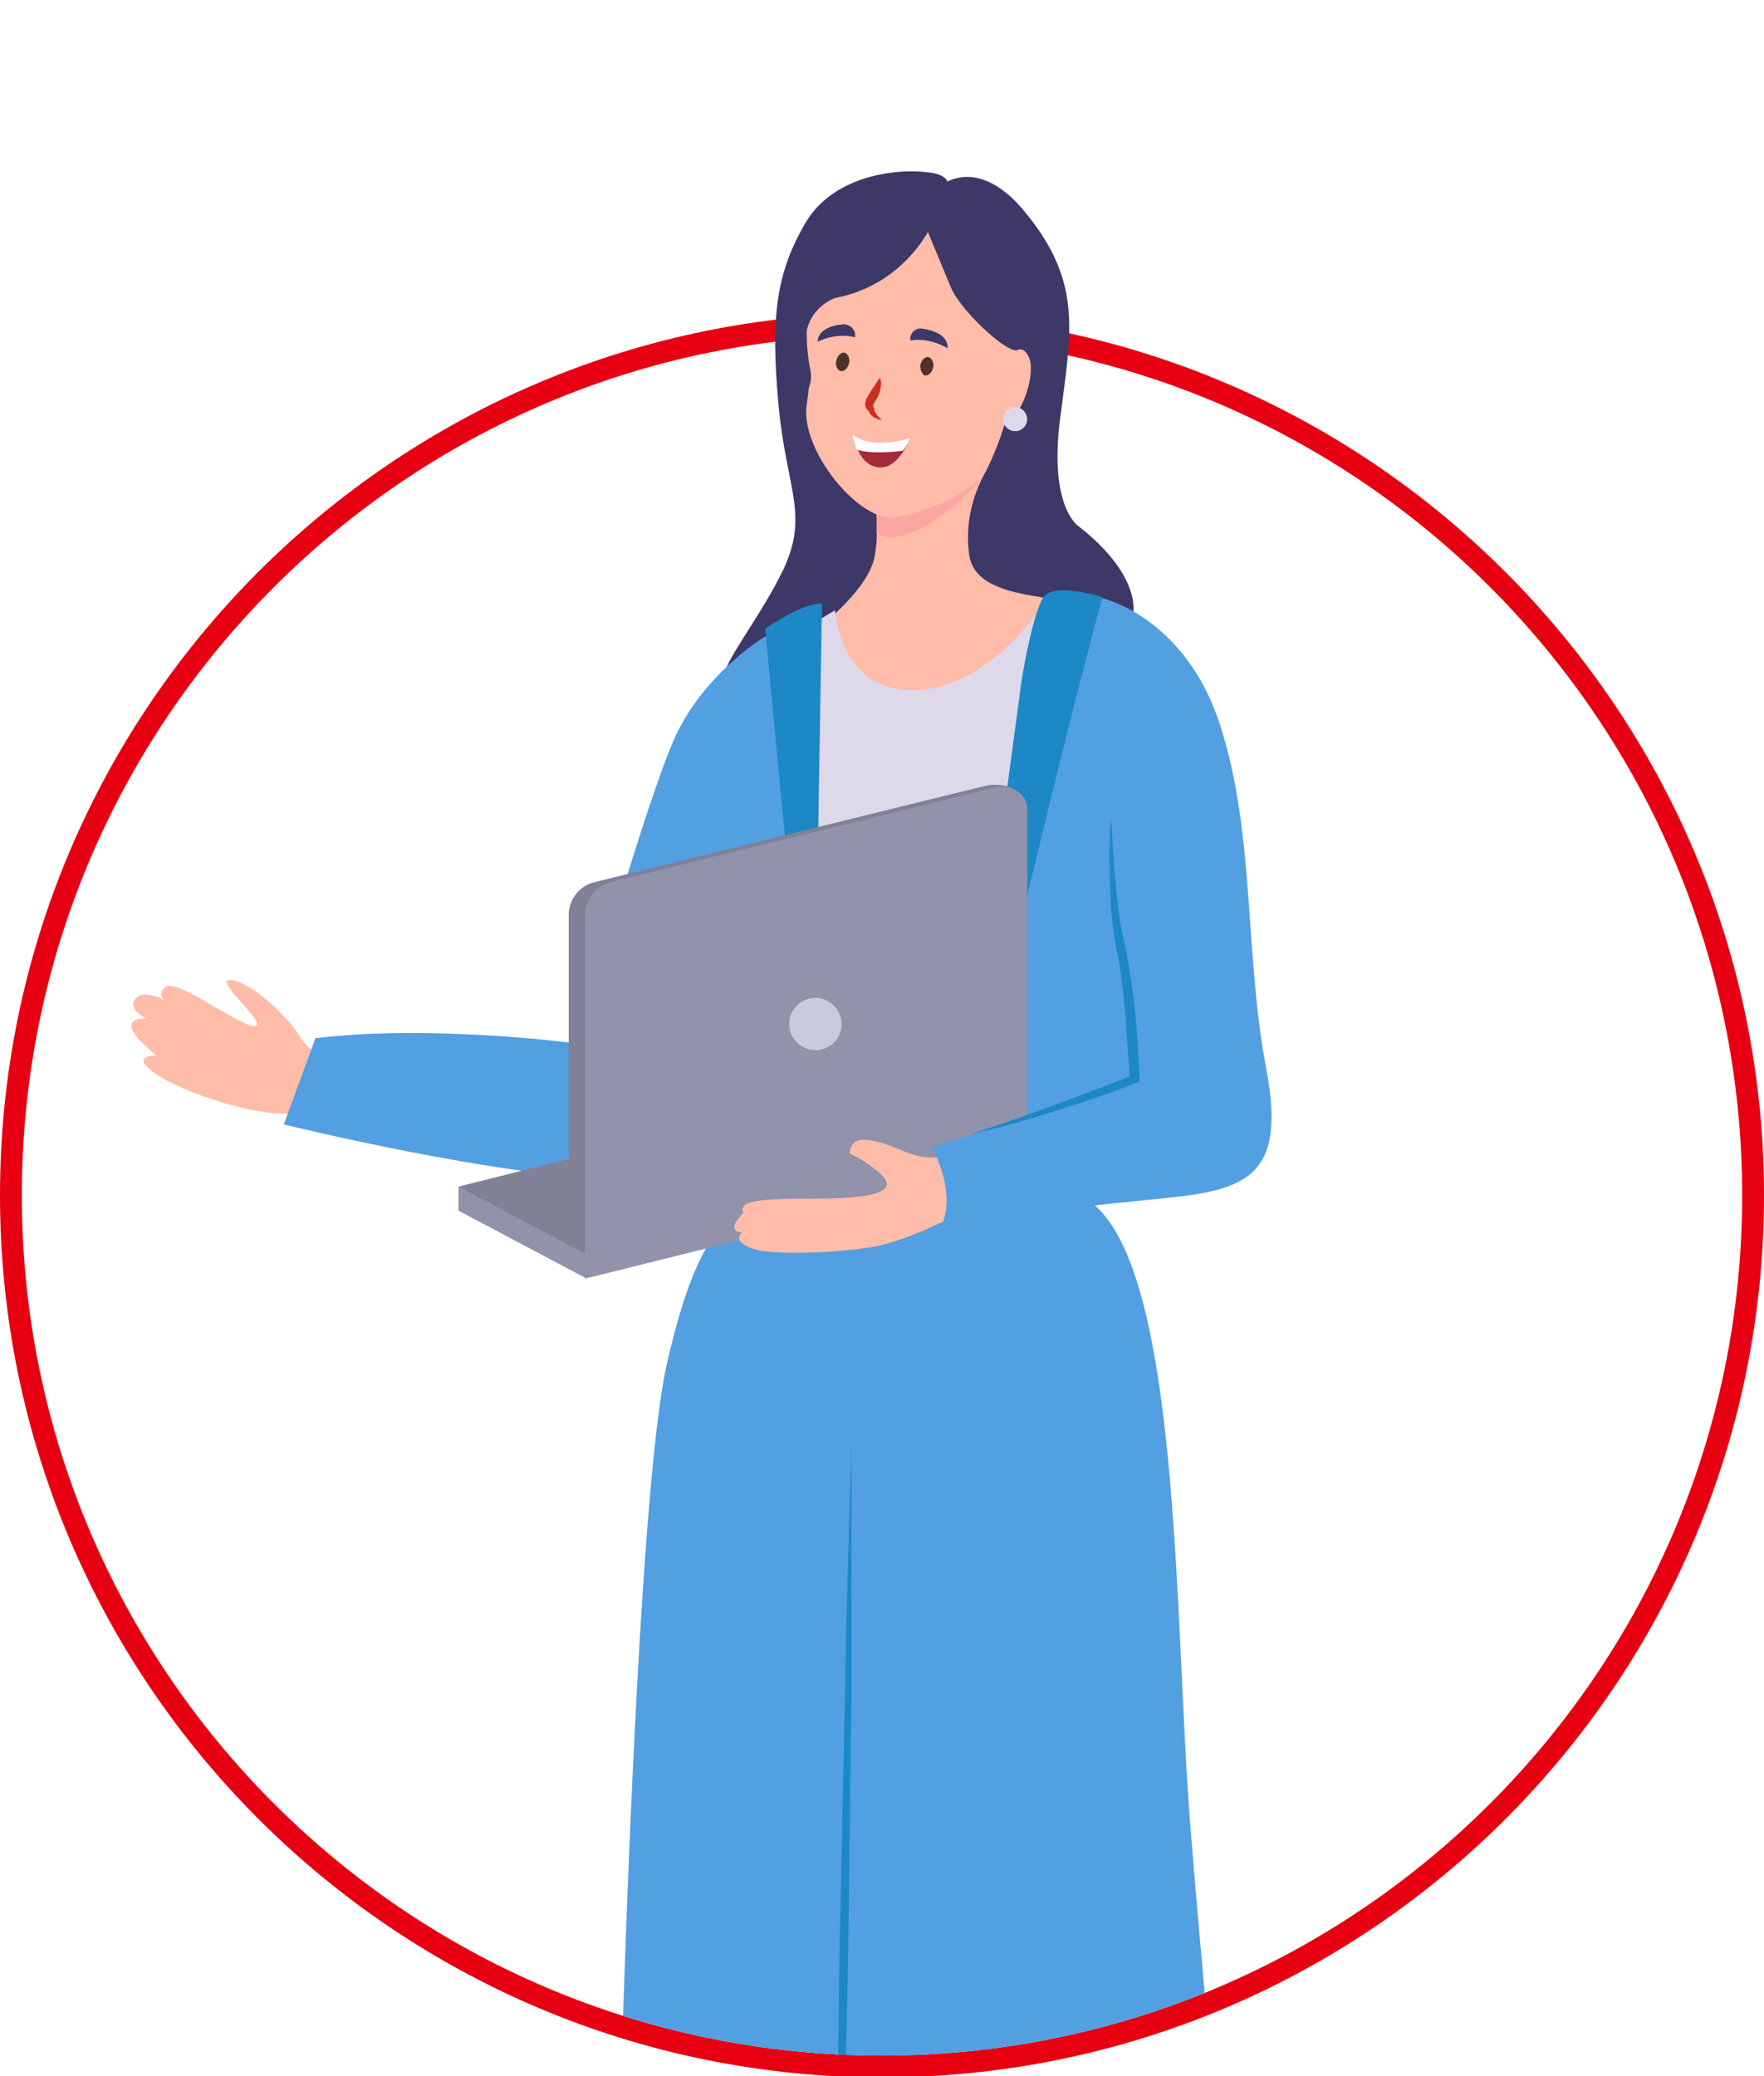
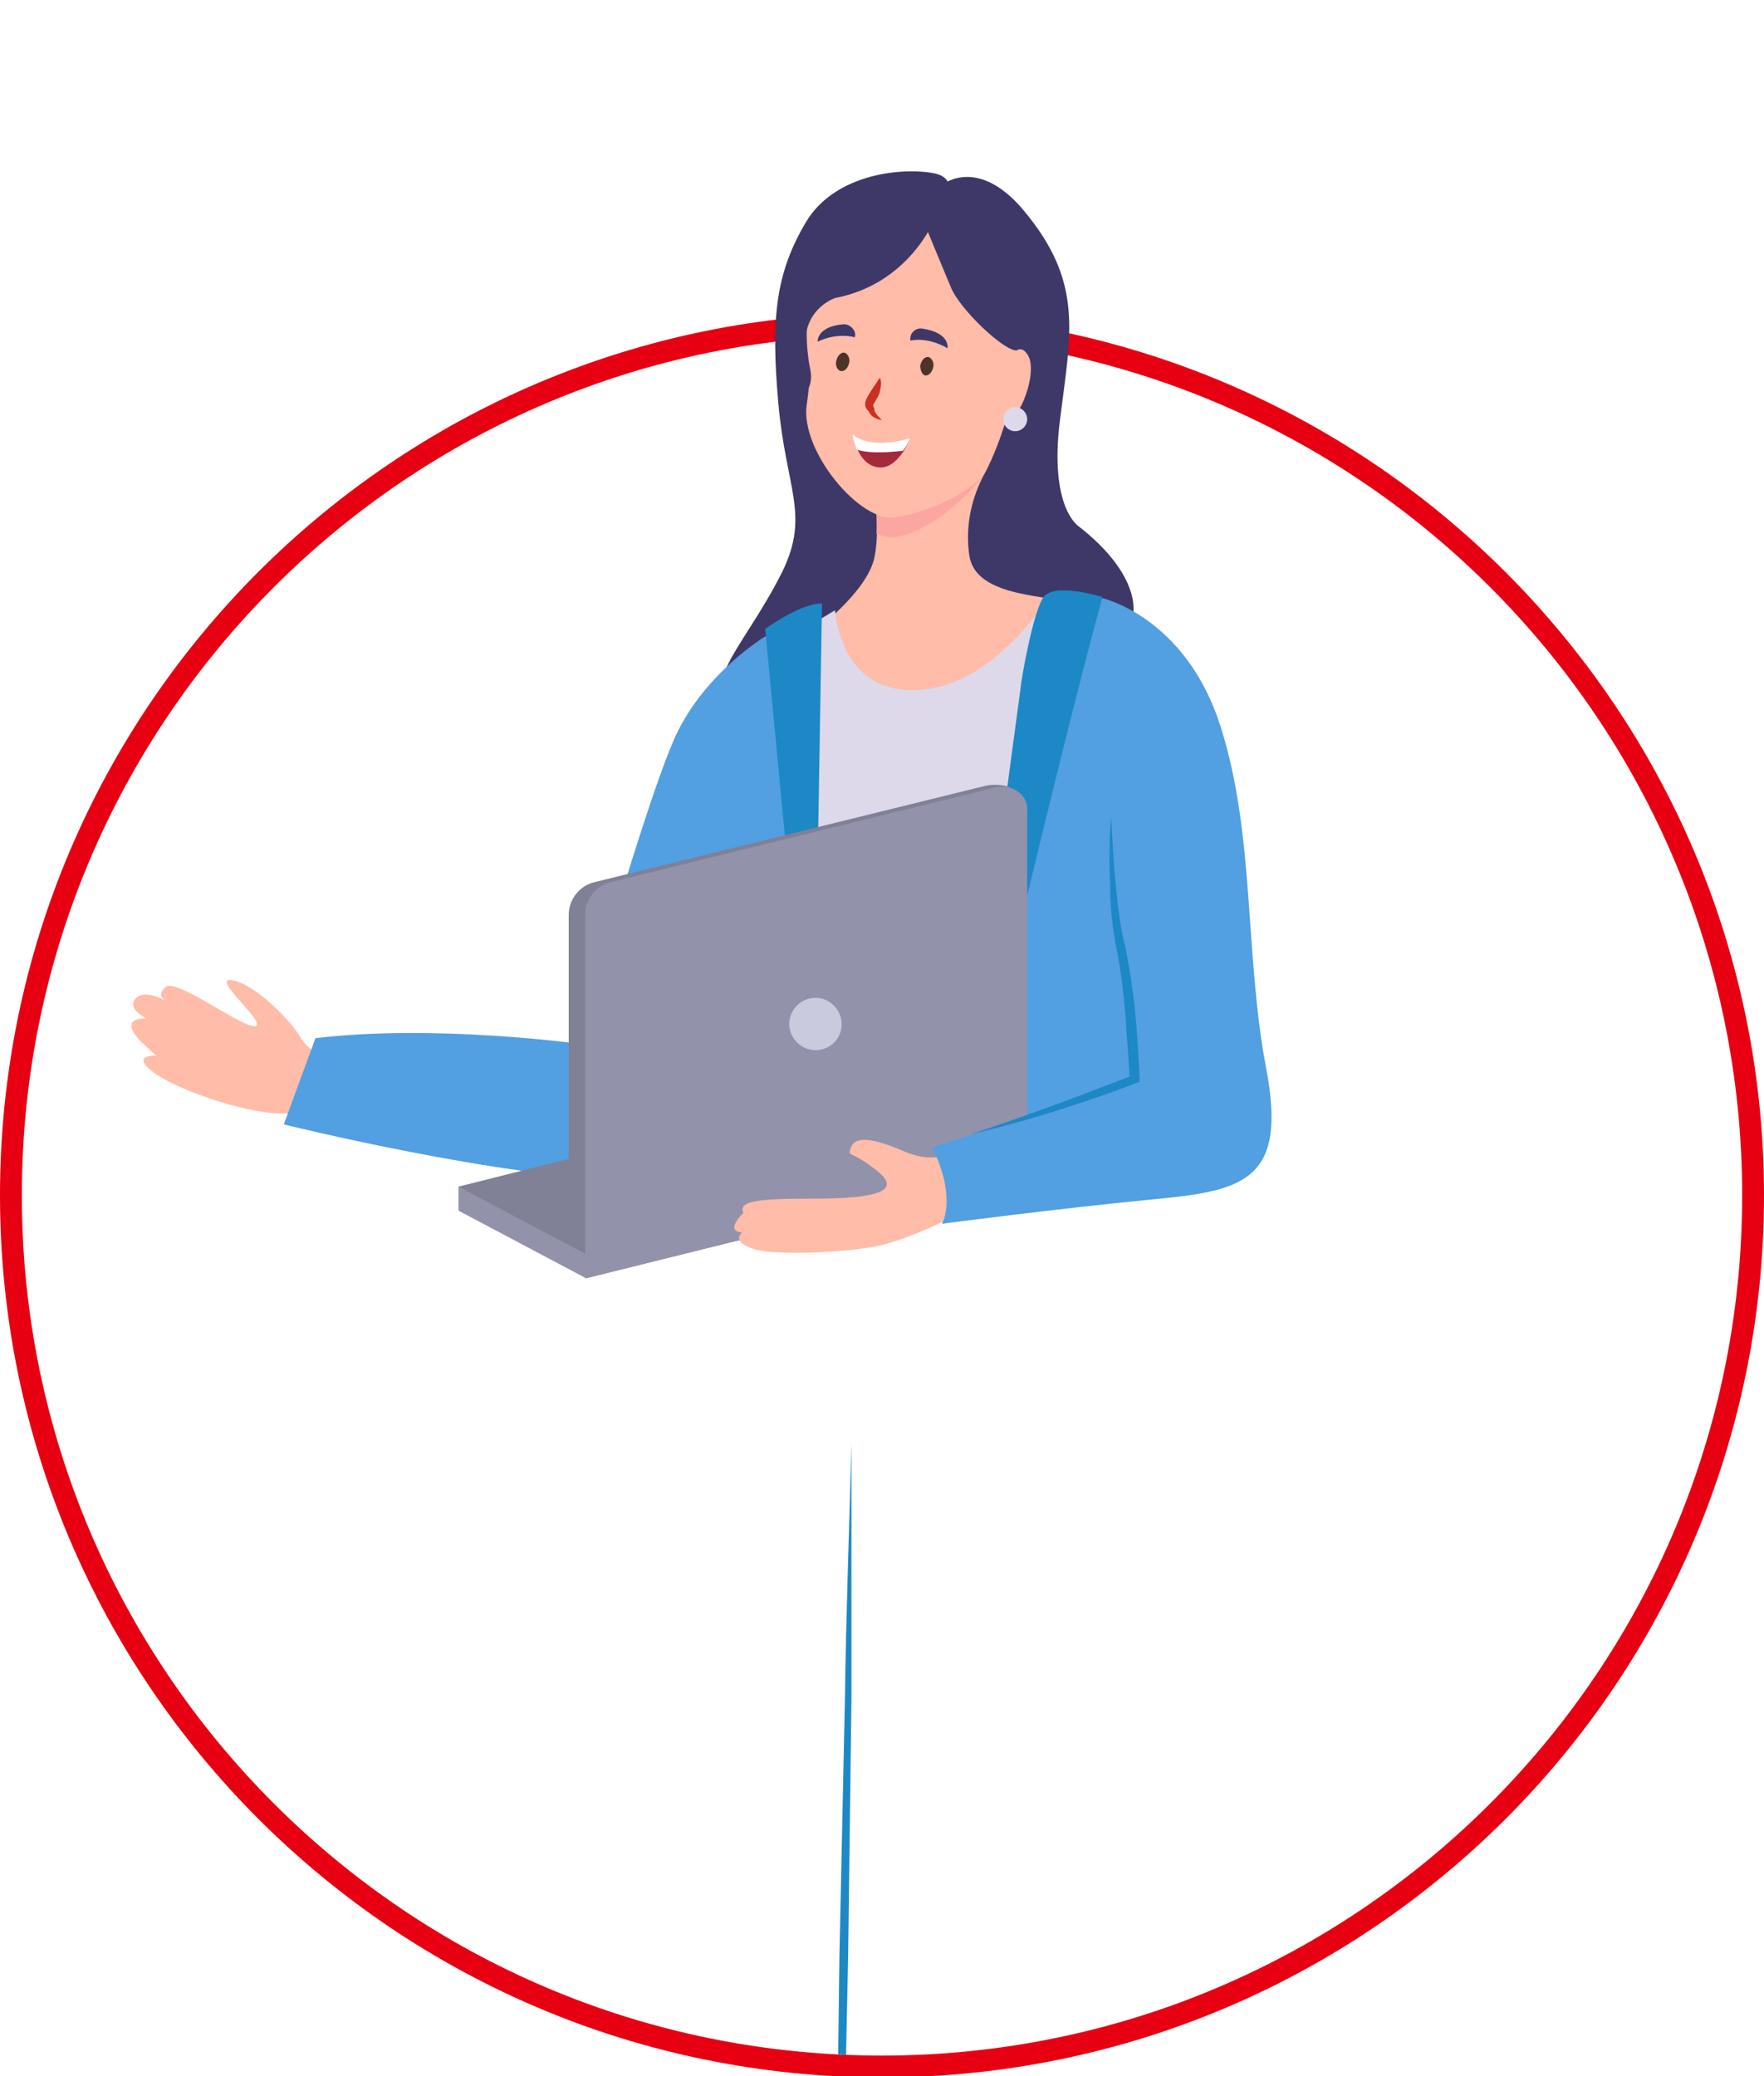
<svg xmlns="http://www.w3.org/2000/svg" xmlns:xlink="http://www.w3.org/1999/xlink" version="1.1" id="_レイヤー_2" x="0px" y="0px" viewBox="0 0 161.6 190.2" style="enable-background:new 0 0 161.6 190.2;" xml:space="preserve">
  <style type="text/css">
	.st0{fill:none;}
	.st1{fill:#CCCCCC;}
	.st2{fill:url(#SVGID_1_);}
	.st3{fill:#E60012;}
	.st4{clip-path:url(#SVGID_00000103254815730217634220000007072809682953285307_);}
	.st5{opacity:0.12;enable-background:new    ;}
	.st6{fill:#3E3868;}
	.st7{fill:#FFBCA8;}
	.st8{fill:#FBA6A0;}
	.st9{fill:#529FE1;}
	.st10{fill:#1D88C6;}
	.st11{fill:#DDD9EA;}
	.st12{fill:#808097;}
	.st13{fill:#9292AB;}
	.st14{fill:#CACADE;}
	.st15{fill:#A4293B;}
	.st16{fill:#4E332B;}
	.st17{fill:#C83121;}
	.st18{fill:#FFFFFF;}
</style>
  <pattern y="272.1" width="4" height="4" patternUnits="userSpaceOnUse" id="_新規パターン" viewBox="0 -4 4 4" style="overflow:visible;">
    <g>
      <rect y="-4" class="st0" width="4" height="4" />
      <g>
        <rect y="-4" class="st0" width="4" height="4" />
        <circle class="st1" cx="2" cy="-2" r="1" />
      </g>
    </g>
  </pattern>
  <g id="_文字">
    <g>
      <g>
        <pattern id="SVGID_1_" xlink:href="#_譁ｰ隕上ヱ繧ｿ繝ｼ繝ｳ" patternTransform="matrix(0.383 -0.924 -0.924 -0.383 -13897.583 -15488.4)">
			</pattern>
        <circle class="st2" cx="80.8" cy="109.5" r="79.8" />
        <path class="st3" d="M80.8,30.7c43.5,0,78.8,35.3,78.8,78.8s-35.3,78.8-78.8,78.8S2,153,2,109.5S37.3,30.7,80.8,30.7 M80.8,28.7     C36.2,28.7,0,64.9,0,109.5s36.2,80.8,80.8,80.8s80.8-36.2,80.8-80.8S125.3,28.7,80.8,28.7L80.8,28.7z" />
      </g>
      <g>
        <defs>
          <path id="SVGID_00000049189036810907924930000011212548451291076276_" d="M149.1,70.3V0H13.9v67.8C6.4,79.9,2,94.2,2,109.5      c0,43.5,35.3,78.8,78.8,78.8s78.8-35.3,78.8-78.8C159.6,95.2,155.8,81.8,149.1,70.3L149.1,70.3z" />
        </defs>
        <clipPath id="SVGID_00000183949885684642401430000001372400462805810343_">
          <use xlink:href="#SVGID_00000049189036810907924930000011212548451291076276_" style="overflow:visible;" />
        </clipPath>
        <g style="clip-path:url(#SVGID_00000183949885684642401430000001372400462805810343_);">
          <g>
            <ellipse class="st5" cx="79.7" cy="261.5" rx="36.8" ry="10.6" />
            <g>
              <path class="st6" d="M83.5,20.4l2.2-0.7c0,0,2.8-3.1,0-3.8c-2.8-0.6-9.2-0.1-11.9,4.5c-2.7,4.6-3.2,8.6-2.5,16.5        s2.9,10.2,0.4,15.4c-3.8,7.7-9,11.2-3.2,14.9c2.1,1.3,16.9-8.3,16.9-8.3l-1.8-29.1L83.5,20.4L83.5,20.4z" />
              <path class="st7" d="M88.9,227.2c-0.1,1.8,2.2,17.7,1.7,24.7c-0.6,7-11.1,13.9-11.1,15.7s6.1,2.7,9.9,1.2s5.1-4.5,9.5-8.8        c4.3-4.3,1.4-4.9,0.6-8.4c-0.9-3.4,1.1-26.6,1.1-26.6L88.9,227.2L88.9,227.2z" />
              <path class="st6" d="M100,253.4c-2,2.6-5.6,6.6-9.5,7.5c-2.2,0.5-3.5,0.1-4.3-0.6c-3.1,3.6-6.8,6.4-6.8,7.4        c0,1.8,6.1,2.7,9.9,1.2s5.1-4.5,9.5-8.8C102.3,256.5,101,255.5,100,253.4z" />
              <path class="st7" d="M79.8,42c0,0,1,5.8,0.3,9.1c-0.7,3.2-5.6,6.8-5.6,6.8l4,14.1L90,71.4l7.8-14.3l-0.6-3        c0,0-4.6,1.2-5.9-5.7S93,32.3,93,32.3L79.8,42L79.8,42z" />
              <path class="st7" d="M69.1,225c-0.3,1.8,0.1,17.8-1.3,24.7c-1.4,6.9-12.7,12.5-12.9,14.3s5.8,3.4,9.7,2.4s5.6-3.8,10.4-7.6        c4.8-3.8,2-4.7,1.5-8.2c-0.5-3.5,4.3-26.3,4.3-26.3L69.1,225L69.1,225z" />
              <path class="st6" d="M77.1,252.2c-2.3,2.3-6.3,5.9-10.3,6.3c-2.2,0.2-3.5-0.3-4.2-1.1c-3.5,3.2-7.5,5.5-7.6,6.6        c-0.2,1.8,5.8,3.4,9.7,2.4s5.6-3.8,10.4-7.6C79,255.6,77.9,254.5,77.1,252.2L77.1,252.2z" />
              <path class="st8" d="M93,32.3L79.8,42c0,0,0.6,3.8,0.5,6.9c0.6,0.2,1.2,0.4,1.7,0.3c3.6-0.6,6.9-4,9-6.7        C91.1,36.5,93,32.3,93,32.3L93,32.3z" />
              <path class="st7" d="M78.1,20.9c0,0-4.2,6-4.2,9.4s0.6,2.6,0,6.8s4.9,10.8,8.1,10.3c3.9-0.7,7.6-2.5,9.6-5.7        c2-3.2,1.5-14.8,1.5-14.8l-6.9-8.6C86.2,18.3,78.1,20.9,78.1,20.9z" />
-               <path class="st9" d="M68.1,112.1c0,0-3.5-2.6-7,12.8s-5,95.9-5,95.9s3.7,0.8,7.8,3.2s12.6,1.9,12.6,1.9v3.8        c0,0,7.5,0.3,13.9,1.2c6.4,0.9,14.3-1.6,17-2.8c2.7-1.2,6.9-3.7,6.9-3.7s-3.7-37.7-5.2-56.5c-1.6-18.8-0.7-54.1-10.2-58.4        S68.1,112.1,68.1,112.1L68.1,112.1z" />
              <path class="st10" d="M78,132.3c0,7.8,0,15.6,0,23.4l-0.3,23.4l-0.5,23.4l-0.3,11.7L76.5,226l0-11.7l0.1-11.7l0.3-23.4        l0.5-23.4C77.5,148,77.8,140.1,78,132.3L78,132.3z" />
              <path class="st6" d="M85.6,20.1c0,0-2.3,5.9-9.1,7.2c0,0-2.1,0.7-2.6,3c-0.5,2.2,0.9,3.6,0.2,5.2s-1.8-4.3-1.8-4.9        S76,18.8,76,18.8l10.2-0.5L85.6,20.1L85.6,20.1z" />
              <path class="st6" d="M84.7,20.5c0,0,1.6,3.9,2.4,5.8c0.8,2,4.8,5.8,6,5.8l-0.4,4.5c0,0-0.9,3.7-2.4,6.6        c-1.3,2.3-1.9,5-1.5,7.7c0.3,1.9,2,2.7,3.6,3.2c4,1.1,8,0.8,11.4,2.2c0,0,0.9-3.5-5-8.1c0,0-2.7-1.7-1.7-9.7        c1-8,2.2-12.6-3.3-19.2S83.6,18.4,84.7,20.5L84.7,20.5z" />
              <path class="st11" d="M76.5,55.9c0,0,0.4,7.8,7.7,7.3c4.8-0.3,8.5-4.1,10.5-6.6c1.2-1.5,3-2.2,4.9-1.9c2.1,0.3,2,1.1,3.2,1.4        c0.4,0.1-9.1,33.2-9.1,33.2s-27.2-5.3-26.9-5.8s4.7-24.6,4.7-24.6L76.5,55.9L76.5,55.9z" />
              <path class="st9" d="M97.8,57.1l3.2-2.3c0,0,7.6,1.7,10.8,11.7s2.2,20.9,4.2,31.4s-2.3,11.2-10.7,12c-8.3,0.8-19,2.2-19,2.2        s1.6-3.1-0.9-7l3.4-1.3L95,66.5C95,66.5,97.8,57.1,97.8,57.1z" />
              <path class="st10" d="M93.5,63c-1.4,10.6-2.9,20.3-4.6,40.8c0,0,8.6-36.6,12.1-49.1c0,0-4.4-1.4-5.4,0S93.5,62.6,93.5,63z" />
              <path class="st7" d="M30.2,97.1c0,0-2-0.8-2.7-2.1s-4-4.8-6.2-5.2s3.2,3.9,2.1,4.2c-1.2,0.2-7.2-4.4-8.2-3.6        c-1,0.8,0,1.3,0,1.3s-2-1.2-2.8-0.2c-0.8,0.9,1,1.8,1,1.8s-2.7-0.2-0.5,2.1l1.4,1.3c0,0-2.3-0.1-0.4,1.4        c1.9,1.6,8.5,3.9,11.9,3.9c3.4,0,6.9,0.4,6.9,0.4L30.2,97.1L30.2,97.1z" />
              <path class="st9" d="M72.7,59.7l-2.6-1.4c0,0-5.5,3.3-8.2,9.1s-9,28.2-9,28.2s-13.1-1.8-24-0.5L26,103c0,0,20.2,5,31.7,5.1        l15.9-30.8L72.7,59.7L72.7,59.7z" />
              <path class="st10" d="M70.1,57.6l4.4,46.3l0.8-48.6C75.3,55.3,73.9,55,70.1,57.6z" />
              <g>
                <path class="st12" d="M91.8,76.6l0.7-4.5c0,0-1-0.4-2.3-0.1s0.9,2.1,0.9,2.1L91.8,76.6z" />
                <polygon class="st13" points="44.4,111.2 42,110.9 42,108.7 45,109.6        " />
-                 <path class="st12" d="M89.8,72.1l-35.3,8.7c-1.4,0.3-2.4,1.6-2.4,3v31.8l40.5-8.5V74.4C92.8,72.9,91.3,71.8,89.8,72.1         L89.8,72.1z" />
+                 <path class="st12" d="M89.8,72.1l-35.3,8.7c-1.4,0.3-2.4,1.6-2.4,3v31.8l40.5-8.5C92.8,72.9,91.3,71.8,89.8,72.1         L89.8,72.1z" />
                <polygon class="st13" points="82.6,100.7 42,110.9 53.7,117.1 94.2,107        " />
                <polygon class="st12" points="82.6,98.5 42,108.7 53.7,114.9 94.2,104.7        " />
                <path class="st13" d="M91.3,72.1l-35.3,8.7c-1.4,0.3-2.4,1.6-2.4,3v33.3l40.5-10V74.4C94.3,72.9,92.8,71.8,91.3,72.1         L91.3,72.1z" />
                <path class="st14" d="M77.1,93.8c0-1.3-1.1-2.4-2.4-2.4s-2.4,1.1-2.4,2.4s1.1,2.4,2.4,2.4S77.1,95.2,77.1,93.8z" />
              </g>
              <path class="st7" d="M87.3,105.5c0,0-1.5,1.2-4.4,0c-2.8-1.2-4.7-1.6-5-0.2c-0.2,0.7,0,0,2.5,2s-0.9,2.5-5.9,2.5        s-6.9,0.2-6.4,1.3c0,0-1.8,1.7-0.1,1.8c0,0-1.1,0.8,1,1.5c1.4,0.5,6.2,0.5,10.5-0.1c3.8-0.5,9.4-3.7,9.4-3.7L87.3,105.5        L87.3,105.5z" />
              <path class="st7" d="M92.1,33.6c0,0,1.1-2.8,2.1-1s-1.4,7.3-2.1,5.2C91.4,35.6,92.1,33.6,92.1,33.6z" />
              <path class="st9" d="M96,109.9l-9.7,2.2c0,0,1.4-2.3-0.9-7l10.2-3.3L96,109.9z" />
              <path class="st10" d="M101.8,74.9c0.1,2,0.2,4,0.4,6c0.2,2,0.4,4,0.9,5.9c0.4,2,0.7,4,0.9,6c0.2,2,0.3,4,0.4,6v0.3l-0.3,0.1        c-2.5,1-5,1.8-7.5,2.6c-2.5,0.8-5.1,1.5-7.7,2.1c2.5-0.8,5-1.7,7.5-2.6c2.5-0.9,5-1.9,7.4-2.8l-0.3,0.4c-0.1-2-0.3-4-0.4-6        c-0.2-2-0.4-4-0.8-5.9c-0.4-2-0.6-4-0.6-6C101.6,78.9,101.6,76.9,101.8,74.9L101.8,74.9z" />
              <g>
                <path class="st15" d="M83.4,40.1c0,0-3.5,1.2-5.2-0.2c0,0,0.3,2.6,2.2,2.9S83.4,40.1,83.4,40.1z" />
                <g>
                  <path class="st16" d="M84.3,33.5c0.1-0.5,0.4-0.8,0.7-0.8s0.6,0.5,0.5,0.9c-0.1,0.5-0.4,0.8-0.7,0.8S84.3,33.9,84.3,33.5z" />
                  <path class="st16" d="M76.6,33.1c0.1-0.5,0.4-0.8,0.7-0.8s0.6,0.5,0.5,0.9c-0.1,0.5-0.4,0.8-0.7,0.8S76.5,33.6,76.6,33.1z" />
                  <path class="st17" d="M80.6,34.6c0.2,0.4,0.1,0.8,0,1.3c-0.1,0.4-0.4,0.8-0.5,1C80,37,80,37.1,80,37.2c0,0,0,0.1,0.1,0.2          c0,0.1,0,0.2,0,0.2c0.1,0.3,0.4,0.6,0.7,0.9c-0.4-0.1-0.8-0.2-1.1-0.6c0-0.1-0.1-0.1-0.1-0.2c0-0.1,0,0-0.1-0.1          c0,0-0.1-0.1-0.2-0.3c-0.1-0.3,0-0.6,0.1-0.8c0.2-0.4,0.4-0.7,0.6-1C80.2,35.2,80.4,34.9,80.6,34.6L80.6,34.6z" />
                  <path class="st6" d="M77.3,29.7c0.6,0,1.2,0.6,1,1.2c0,0-1.5-0.5-3.4,0.4C74.9,31.3,74.8,29.9,77.3,29.7z" />
                  <path class="st6" d="M84.5,30.1c-0.6-0.1-1.2,0.4-1.1,1.1c0,0,1.5-0.4,3.4,0.7C86.8,31.9,87.1,30.5,84.5,30.1L84.5,30.1z" />
                </g>
                <path class="st18" d="M83.4,40.1c0,0-0.2,0.6-0.7,1.2c-1.1,0.1-2.8,0.3-4.2-0.1c-0.3-0.7-0.4-1.4-0.4-1.4         C79.9,41.3,83.4,40.1,83.4,40.1L83.4,40.1z" />
              </g>
              <path class="st11" d="M94.1,38.4c0-0.6-0.5-1.1-1.1-1.1s-1.1,0.5-1.1,1.1s0.5,1.1,1.1,1.1S94.1,39,94.1,38.4z" />
            </g>
          </g>
        </g>
      </g>
    </g>
  </g>
</svg>